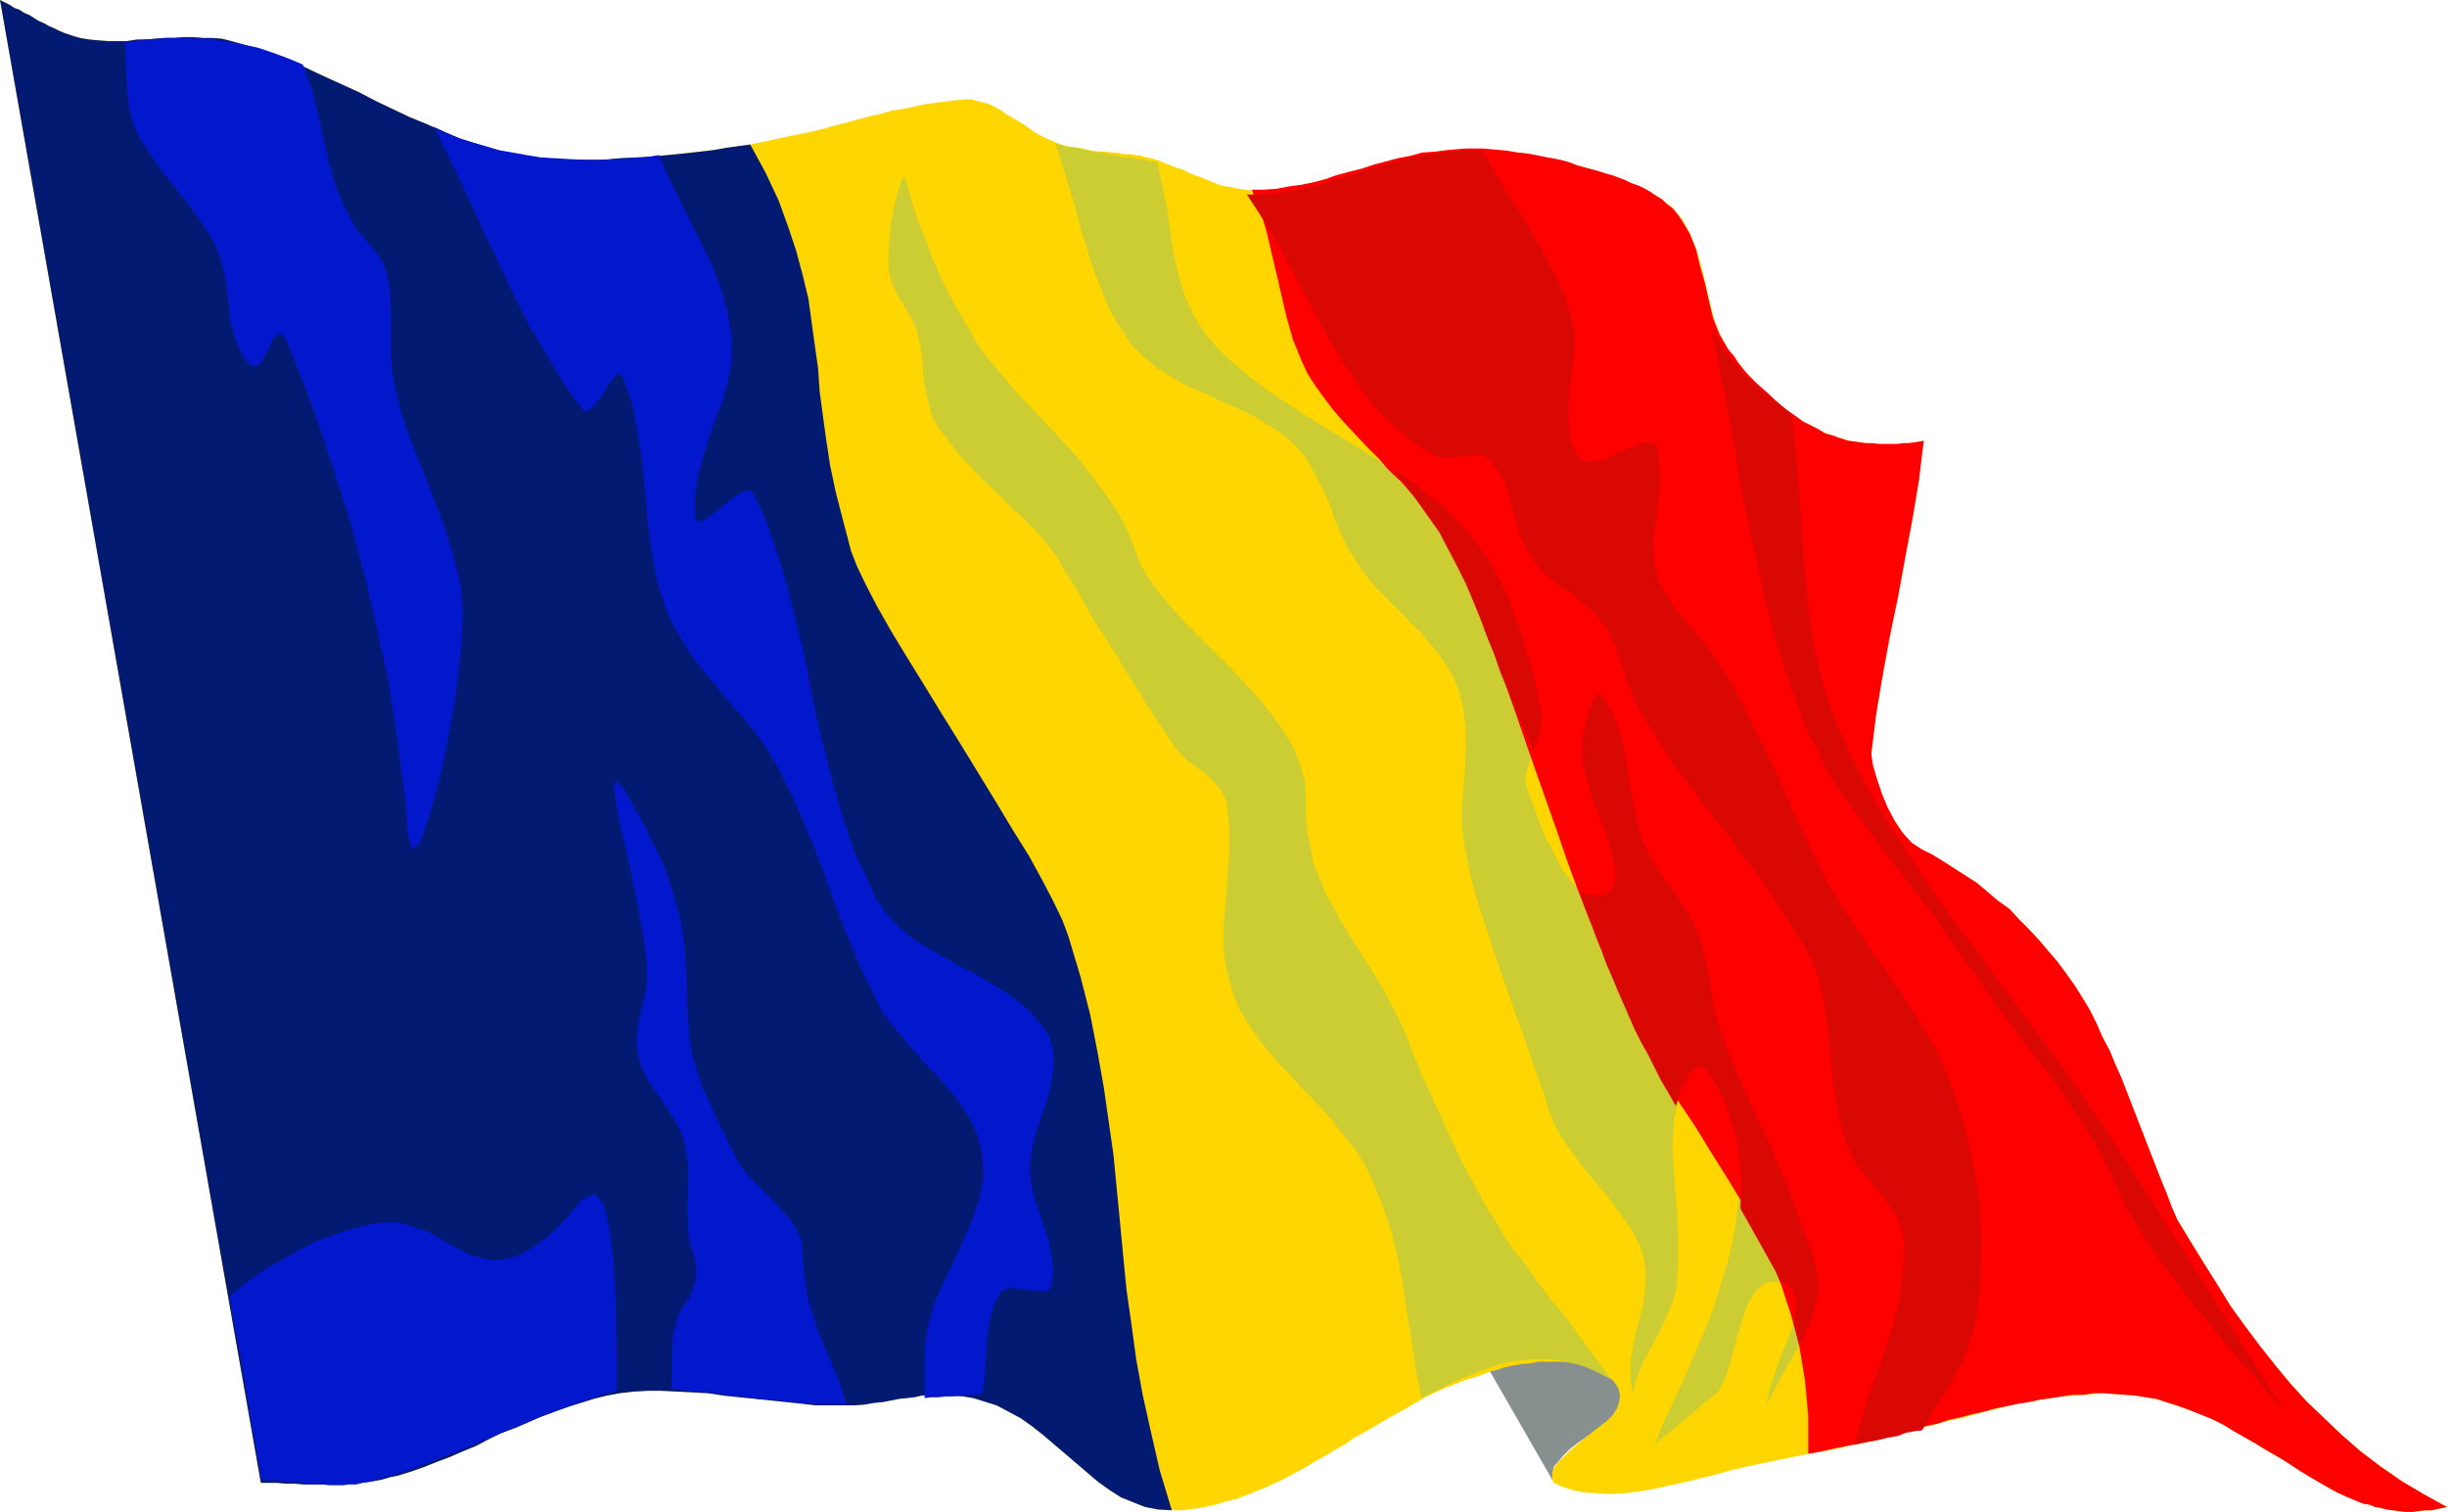
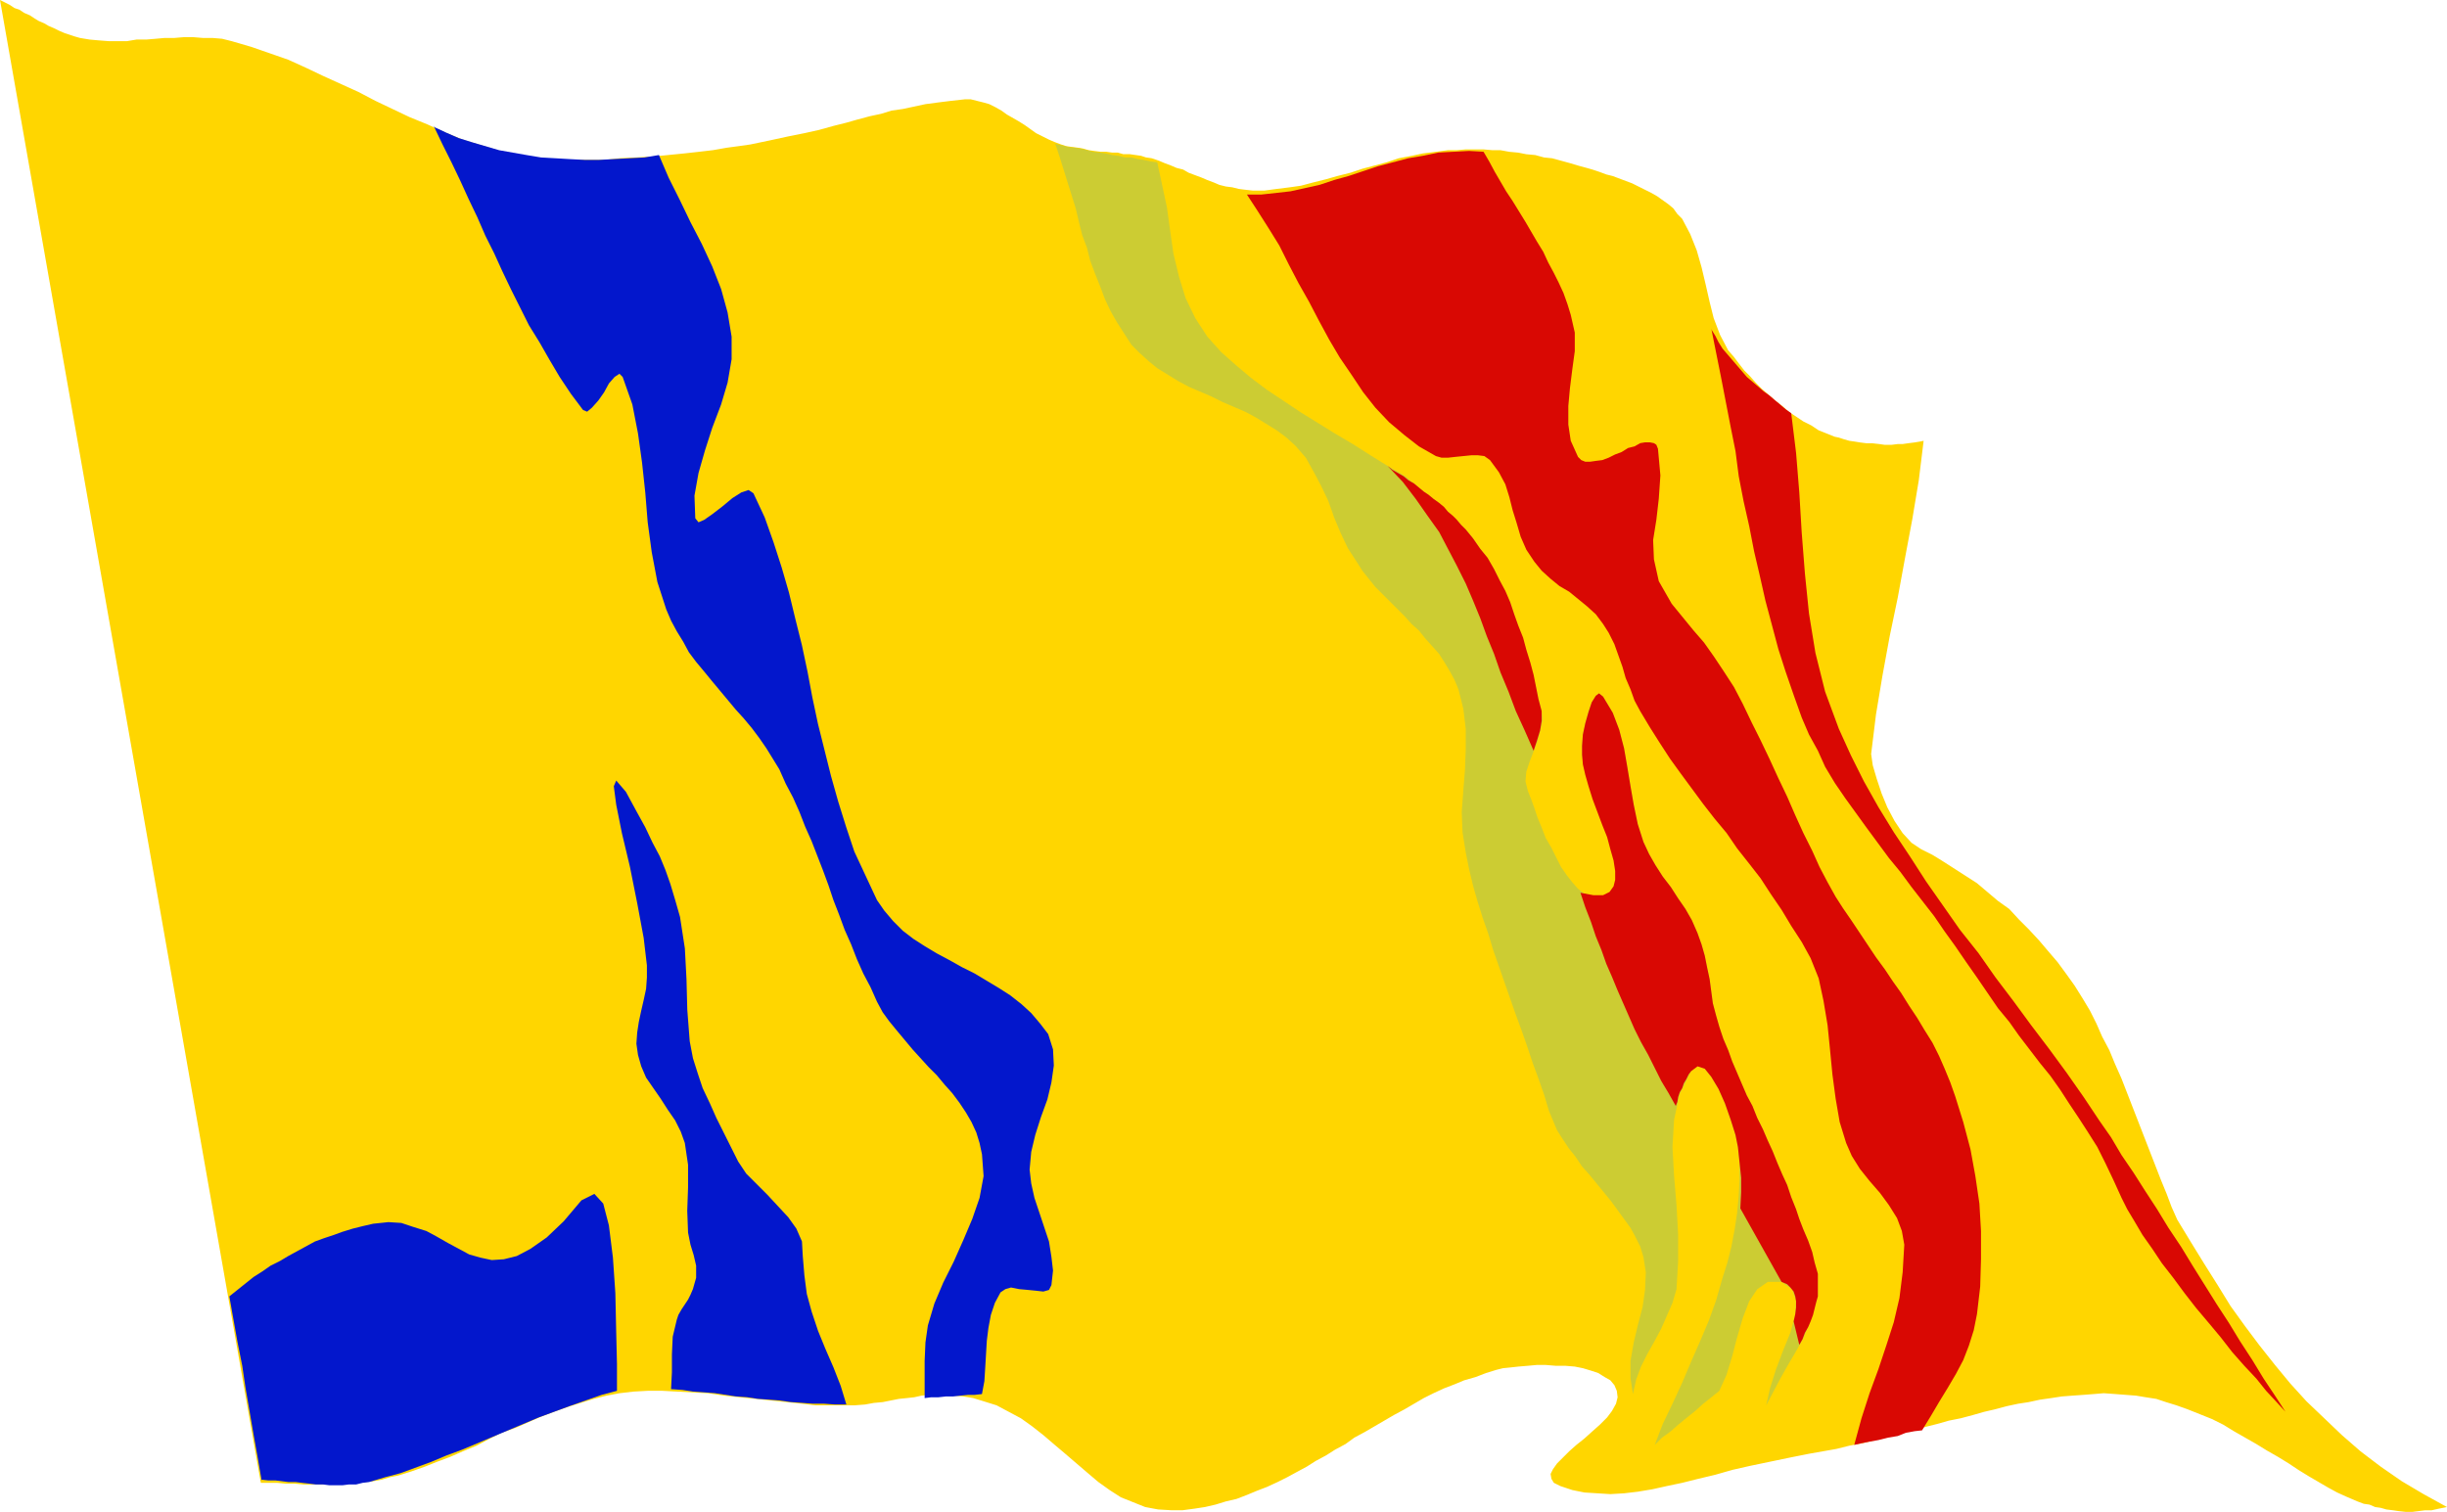
<svg xmlns="http://www.w3.org/2000/svg" xmlns:ns1="http://sodipodi.sourceforge.net/DTD/sodipodi-0.dtd" xmlns:ns2="http://www.inkscape.org/namespaces/inkscape" version="1.0" width="129.553mm" height="80.058mm" id="svg14" ns1:docname="Romania 1.wmf">
  <ns1:namedview id="namedview14" pagecolor="#ffffff" bordercolor="#000000" borderopacity="0.25" ns2:showpageshadow="2" ns2:pageopacity="0.0" ns2:pagecheckerboard="0" ns2:deskcolor="#d1d1d1" ns2:document-units="mm" />
  <defs id="defs1">
    <pattern id="WMFhbasepattern" patternUnits="userSpaceOnUse" width="6" height="6" x="0" y="0" />
  </defs>
  <path style="fill:#ffd600;fill-opacity:1;fill-rule:evenodd;stroke:none" d="m 435.673,244.1 2.747,4.523 2.586,4.2 2.747,4.362 2.586,4.2 2.909,4.039 2.909,3.877 3.07,3.877 3.07,3.716 3.232,3.554 3.555,3.393 3.555,3.393 3.717,3.231 4.04,3.069 4.202,2.908 4.363,2.585 4.686,2.585 -1.616,0.323 -1.454,0.323 h -1.293 l -1.293,0.162 -1.293,0.162 h -1.293 l -1.454,-0.162 -1.131,-0.162 -1.293,-0.162 -1.131,-0.323 -1.131,-0.162 -1.131,-0.485 -1.131,-0.162 -1.293,-0.485 -1.131,-0.485 -1.131,-0.485 -1.778,-0.808 -1.778,-0.969 -1.939,-1.131 -1.939,-1.131 -2.101,-1.292 -1.939,-1.292 -2.101,-1.292 -2.262,-1.292 -2.101,-1.292 -2.262,-1.292 -2.262,-1.292 -2.101,-1.292 -2.262,-1.131 -2.424,-0.969 -2.424,-0.969 -2.262,-0.808 -2.101,-0.646 -1.939,-0.646 -2.101,-0.323 -1.939,-0.323 -2.101,-0.162 -2.101,-0.162 -2.262,-0.162 -1.939,0.162 -2.101,0.162 -2.262,0.162 -2.101,0.162 -2.101,0.323 -2.262,0.323 -2.262,0.485 -2.101,0.323 -2.262,0.485 -2.424,0.646 -2.101,0.485 -2.262,0.646 -2.424,0.646 -2.424,0.485 -2.262,0.646 -2.586,0.646 -2.424,0.646 -2.424,0.646 -2.424,0.646 -2.586,0.646 -2.586,0.646 -2.586,0.485 -2.586,0.646 -2.747,0.485 -2.747,0.485 -4.04,0.808 -3.878,0.808 -3.878,0.808 -3.555,0.808 -3.394,0.969 -3.394,0.808 -3.232,0.808 -3.07,0.646 -2.909,0.646 -2.909,0.485 -2.747,0.323 -2.747,0.162 -2.586,-0.162 -2.586,-0.162 -2.424,-0.485 -2.424,-0.808 -1.293,-0.646 -0.485,-0.808 -0.162,-0.969 0.485,-0.969 0.808,-1.131 1.131,-1.131 1.293,-1.292 1.454,-1.292 1.616,-1.292 1.616,-1.454 1.454,-1.292 1.454,-1.454 0.97,-1.292 0.808,-1.454 0.323,-1.292 -0.162,-1.292 -0.485,-1.131 -0.808,-0.969 -1.131,-0.646 -1.293,-0.808 -1.454,-0.485 -1.616,-0.485 -1.616,-0.323 -1.939,-0.162 h -1.939 l -1.939,-0.162 h -1.778 l -1.778,0.162 -1.939,0.162 -1.454,0.162 -1.616,0.162 -1.293,0.323 -2.101,0.646 -2.101,0.808 -2.262,0.646 -1.939,0.808 -2.101,0.808 -2.101,0.969 -1.939,0.969 -1.939,1.131 -1.939,1.131 -2.101,1.131 -1.939,1.131 -1.939,1.131 -1.939,1.131 -2.101,1.131 -1.778,1.292 -2.101,1.131 -1.778,1.131 -2.101,1.131 -1.778,1.131 -2.101,1.131 -1.778,0.969 -1.939,0.969 -2.101,0.969 -2.101,0.808 -1.939,0.808 -2.101,0.808 -2.101,0.485 -2.101,0.646 -2.101,0.485 -2.101,0.323 -2.424,0.323 h -2.101 l -2.747,-0.162 -2.586,-0.485 -2.424,-0.969 -2.424,-0.969 -2.262,-1.454 -2.262,-1.615 -2.101,-1.777 -2.262,-1.939 -2.262,-1.939 -2.101,-1.777 -2.262,-1.939 -2.262,-1.777 -2.262,-1.615 -2.424,-1.292 -2.424,-1.292 -2.586,-0.808 -2.101,-0.646 -1.939,-0.323 -1.939,-0.162 -1.778,-0.162 h -1.616 -1.454 l -1.616,0.162 -1.454,0.323 -1.454,0.162 -1.616,0.162 -1.616,0.323 -1.616,0.323 -1.778,0.162 -1.778,0.323 -2.101,0.162 h -2.262 -2.586 -2.909 l -2.747,-0.323 -3.07,-0.323 -3.07,-0.323 -3.07,-0.323 -3.232,-0.323 -3.07,-0.323 -3.232,-0.485 -3.07,-0.162 -3.07,-0.162 -3.07,-0.162 h -2.909 l -2.909,0.162 -2.747,0.323 -2.586,0.485 -2.586,0.646 -2.586,0.808 -2.586,0.808 -2.747,0.969 -2.586,0.969 -2.586,1.131 -2.586,1.131 -2.747,0.969 -2.586,1.292 -2.424,1.292 -2.747,1.131 -2.586,1.131 -2.586,0.969 -2.424,0.969 -2.747,0.969 -2.586,0.808 -1.616,0.323 -1.616,0.485 -1.778,0.323 -1.616,0.162 -1.778,0.162 -1.616,0.162 -1.778,0.162 h -1.778 -1.778 -1.778 -1.778 l -1.778,-0.162 h -1.778 l -1.778,-0.162 H 53.813 52.197 L 0,0 0.97,0.485 1.939,0.969 2.909,1.615 3.878,1.939 4.848,2.585 5.979,3.069 6.949,3.716 7.757,4.2 8.888,4.685 l 0.808,0.485 1.131,0.485 0.97,0.485 1.131,0.485 0.97,0.323 0.97,0.323 1.131,0.323 1.939,0.323 1.778,0.162 2.101,0.162 h 1.778 1.778 l 1.939,-0.323 h 1.939 l 1.939,-0.162 1.778,-0.162 h 1.939 l 1.939,-0.162 h 1.778 l 1.939,0.162 h 1.939 l 1.939,0.162 1.939,0.485 3.878,1.131 3.717,1.292 3.717,1.292 3.555,1.615 3.394,1.615 3.555,1.615 3.555,1.615 3.394,1.777 3.394,1.615 3.394,1.615 3.555,1.454 3.555,1.615 3.555,1.454 3.717,1.131 3.717,1.131 4.04,0.808 2.262,0.485 2.586,0.162 2.909,0.323 h 2.909 3.07 3.232 l 3.07,-0.323 3.394,-0.162 3.07,-0.162 3.232,-0.323 3.232,-0.323 2.909,-0.323 2.747,-0.323 2.747,-0.485 2.424,-0.323 2.262,-0.323 3.878,-0.808 3.717,-0.808 3.232,-0.646 2.909,-0.646 2.909,-0.808 2.586,-0.646 2.262,-0.646 2.424,-0.646 2.262,-0.485 2.101,-0.646 2.262,-0.323 2.262,-0.485 2.262,-0.485 2.424,-0.323 2.586,-0.323 2.909,-0.323 h 1.131 l 1.293,0.323 1.293,0.323 1.131,0.323 1.293,0.646 1.131,0.646 1.131,0.808 1.131,0.646 1.131,0.646 1.293,0.808 1.131,0.808 1.131,0.808 1.293,0.646 1.293,0.646 1.131,0.485 1.293,0.485 0.97,0.323 1.131,0.162 1.293,0.162 0.97,0.162 1.131,0.323 1.131,0.162 1.293,0.162 h 1.131 l 1.131,0.162 h 1.131 l 1.131,0.323 h 1.293 l 1.131,0.162 1.131,0.162 0.97,0.323 1.131,0.162 1.454,0.485 1.131,0.485 1.293,0.485 1.131,0.485 1.293,0.323 1.131,0.646 1.293,0.485 1.293,0.485 1.131,0.485 1.293,0.485 1.131,0.485 1.293,0.323 1.293,0.162 1.293,0.323 1.293,0.162 1.454,0.162 h 2.424 l 2.424,-0.323 2.586,-0.323 2.262,-0.323 2.424,-0.646 2.586,-0.646 2.262,-0.646 2.586,-0.646 2.424,-0.808 2.424,-0.646 2.424,-0.646 2.424,-0.808 2.586,-0.485 2.262,-0.485 2.586,-0.323 2.424,-0.323 h 1.778 l 1.778,-0.162 h 1.778 1.778 l 1.778,0.162 h 1.616 l 1.778,0.323 1.778,0.162 1.616,0.323 1.778,0.162 1.778,0.485 1.616,0.162 1.778,0.485 1.778,0.485 1.616,0.485 1.778,0.485 1.131,0.323 1.454,0.485 1.293,0.485 1.293,0.323 1.293,0.485 1.293,0.485 1.293,0.485 1.293,0.646 1.293,0.646 1.293,0.646 1.131,0.646 1.131,0.808 1.131,0.808 0.97,0.808 0.808,1.131 0.97,0.969 1.616,3.069 1.293,3.231 0.97,3.393 0.808,3.393 0.808,3.554 0.808,3.231 1.293,3.393 1.616,3.069 1.131,1.292 0.97,1.292 1.131,1.454 1.131,1.131 1.131,1.292 1.293,1.292 1.293,1.131 1.293,1.131 1.454,1.131 1.293,1.131 1.454,0.969 1.454,0.969 1.616,0.808 1.454,0.969 1.616,0.646 1.616,0.646 0.808,0.162 0.97,0.323 1.131,0.323 1.131,0.162 0.97,0.162 1.293,0.162 h 1.131 l 1.454,0.162 1.131,0.162 h 1.293 l 1.293,-0.162 h 0.97 l 1.131,-0.162 1.293,-0.162 0.97,-0.162 0.808,-0.162 -0.97,7.916 -1.293,7.754 -1.454,7.754 -1.454,7.916 -1.616,7.754 -1.454,7.916 -1.293,7.754 -0.97,7.916 0.323,2.262 0.808,2.746 0.97,2.908 1.131,2.746 1.454,2.746 1.616,2.423 1.778,1.939 1.939,1.292 2.262,1.131 2.101,1.292 2.262,1.454 2.262,1.454 2.262,1.454 2.101,1.777 2.101,1.777 2.262,1.615 1.939,2.1 1.939,1.939 2.101,2.262 1.778,2.1 1.939,2.262 1.778,2.423 1.616,2.262 1.616,2.585 1.454,2.423 1.293,2.585 1.131,2.585 1.454,2.746 1.131,2.746 1.293,2.908 1.131,2.908 1.131,2.908 1.131,2.908 1.131,2.908 1.131,2.908 1.131,2.908 1.131,2.908 1.131,2.746 0.97,2.585 z" id="path1" />
  <path style="fill:#cccc33;fill-opacity:1;fill-rule:evenodd;stroke:none" d="m 211.049,28.756 1.454,0.323 1.131,0.323 1.454,0.162 1.131,0.162 1.293,0.323 1.131,0.323 1.454,0.162 1.131,0.162 1.293,0.323 1.293,0.162 1.293,0.323 h 1.293 l 1.293,0.323 1.131,0.162 1.454,0.323 1.293,0.162 0.97,4.523 0.97,4.523 0.646,4.685 0.646,4.523 1.131,4.685 1.293,4.2 1.939,4.039 2.424,3.716 2.747,3.069 2.909,2.585 3.07,2.585 3.232,2.423 3.394,2.262 3.394,2.262 3.394,2.1 3.394,2.1 3.555,2.1 3.555,2.262 3.394,2.1 3.555,2.1 3.07,2.585 3.232,2.423 2.909,2.746 2.909,2.908 1.454,1.777 1.454,2.1 1.454,1.939 1.293,2.1 1.131,2.262 0.97,2.1 1.131,2.262 0.808,2.423 0.808,2.423 0.808,2.262 0.808,2.423 0.646,2.585 0.646,2.423 0.646,2.423 0.485,2.423 0.646,2.423 0.162,1.939 -0.485,2.1 -0.485,1.939 -0.808,2.1 -0.808,2.1 -0.646,1.939 -0.162,1.939 0.485,1.939 0.646,1.615 0.646,1.777 0.646,1.939 0.808,1.939 0.808,2.1 1.131,1.939 0.97,1.939 0.97,1.939 1.131,1.615 1.131,1.454 1.131,1.292 1.293,0.969 1.293,0.646 1.293,0.162 1.293,-0.162 1.454,-0.646 1.939,-2.423 0.485,-2.908 -0.808,-3.393 -1.454,-3.716 -1.939,-3.877 -1.939,-3.877 -1.454,-3.877 -0.646,-3.716 v -1.777 l 0.162,-2.262 0.485,-2.262 0.646,-2.423 0.646,-1.777 0.808,-1.292 0.646,-0.485 0.808,0.646 1.939,3.231 1.293,3.393 0.97,3.716 0.646,3.716 0.646,3.877 0.646,3.716 0.808,3.877 1.131,3.554 1.131,2.423 1.293,2.262 1.454,2.262 1.616,2.1 1.454,2.262 1.454,2.1 1.293,2.262 1.131,2.585 0.808,2.262 0.646,2.262 0.485,2.423 0.485,2.262 0.323,2.423 0.323,2.423 0.646,2.423 0.646,2.262 0.808,2.423 0.97,2.262 0.808,2.262 0.97,2.262 0.97,2.262 0.97,2.262 1.131,2.1 0.97,2.423 1.131,2.262 0.97,2.262 0.97,2.1 0.97,2.423 0.97,2.262 0.97,2.1 0.808,2.423 0.97,2.423 0.646,1.939 0.808,2.1 0.97,2.262 0.808,2.262 0.485,2.1 0.646,2.262 v 2.1 2.423 l -0.808,2.746 -0.97,2.908 -1.131,2.746 -1.454,2.585 -1.616,2.746 -1.454,2.585 -1.454,2.746 -1.454,2.746 0.808,-3.554 1.131,-3.554 1.454,-3.877 1.454,-3.554 0.97,-3.554 0.162,-2.908 -0.808,-2.262 -2.101,-1.454 h -2.747 l -2.101,1.454 -1.616,2.423 -1.293,3.393 -1.131,3.877 -0.97,3.716 -1.131,3.716 -1.454,3.231 -1.616,1.292 -1.616,1.292 -1.616,1.454 -1.616,1.292 -1.778,1.454 -1.454,1.292 -1.778,1.292 -1.454,1.454 1.616,-4.2 1.939,-4.039 1.939,-4.2 1.778,-4.2 1.778,-4.039 1.778,-4.2 1.454,-4.039 1.293,-4.523 0.97,-3.069 0.808,-3.231 0.646,-3.393 0.485,-3.231 0.323,-3.393 0.162,-3.231 v -3.393 l -0.323,-3.231 -0.485,-2.423 -0.97,-3.069 -1.131,-3.231 -1.293,-2.908 -1.454,-2.423 -1.293,-1.615 -1.454,-0.646 -1.293,1.131 -2.262,4.523 -1.131,5.17 -0.323,5.493 0.323,5.816 0.485,5.816 0.323,5.816 v 5.493 l -0.323,5.493 -0.808,2.746 -1.131,2.585 -1.131,2.585 -1.293,2.423 -1.454,2.585 -1.293,2.585 -0.97,2.585 -0.646,2.908 -0.485,-3.231 v -3.393 l 0.646,-3.716 0.808,-3.393 0.97,-3.716 0.485,-3.393 0.162,-3.554 -0.485,-3.069 -0.646,-2.1 -0.97,-1.939 -0.97,-1.777 -1.293,-1.777 -1.293,-1.777 -1.293,-1.777 -1.454,-1.777 -1.454,-1.777 -1.454,-1.777 -1.454,-1.615 -1.293,-1.939 -1.293,-1.615 -1.293,-1.939 -1.131,-1.777 -0.808,-1.939 -0.808,-1.939 -0.97,-3.231 -1.131,-3.231 -1.131,-3.069 -1.131,-3.393 -1.131,-3.231 -1.131,-3.069 -1.131,-3.231 -1.131,-3.231 -1.131,-3.231 -1.131,-3.231 -0.97,-3.231 -1.131,-3.231 -0.97,-3.069 -0.97,-3.393 -0.808,-3.393 -0.646,-3.231 -0.646,-4.039 -0.162,-4.039 0.323,-4.362 0.323,-4.039 0.162,-4.2 v -4.039 l -0.485,-4.039 -0.97,-3.877 -0.808,-1.939 -0.97,-1.777 -0.97,-1.615 -1.131,-1.777 -1.293,-1.454 -1.454,-1.615 -1.293,-1.615 -1.454,-1.292 -1.454,-1.615 -1.454,-1.454 -1.454,-1.454 -1.616,-1.615 -1.293,-1.292 -1.293,-1.615 -1.293,-1.615 -1.131,-1.777 -1.778,-2.746 -1.454,-3.069 -1.293,-3.069 -1.131,-3.231 -1.454,-3.069 -1.454,-2.746 -1.616,-2.908 -2.101,-2.423 -1.778,-1.615 -1.939,-1.454 -2.101,-1.292 -2.101,-1.292 -2.101,-1.131 -2.262,-0.969 -2.262,-0.969 -2.262,-1.131 -2.262,-0.969 -2.262,-0.969 -2.101,-1.131 -2.101,-1.292 -2.101,-1.292 -1.778,-1.454 -1.778,-1.615 -1.616,-1.615 -1.454,-2.262 -1.454,-2.262 -1.293,-2.262 -1.131,-2.423 -0.97,-2.585 -0.97,-2.423 -0.97,-2.585 -0.646,-2.585 -0.97,-2.585 -0.646,-2.585 -0.646,-2.746 -0.808,-2.585 -0.808,-2.585 -0.808,-2.585 -0.808,-2.585 -0.808,-2.423 v 0 z" id="path2" />
-   <path style="fill:#ff0000;fill-opacity:1;fill-rule:evenodd;stroke:none" d="m 435.673,244.1 2.747,4.523 2.586,4.2 2.747,4.362 2.586,4.2 2.909,4.039 2.909,3.877 3.07,3.877 3.07,3.716 3.232,3.554 3.555,3.393 3.555,3.393 3.717,3.231 4.04,3.069 4.202,2.908 4.363,2.585 4.686,2.585 -1.616,0.323 -1.454,0.323 h -1.293 l -1.293,0.162 -1.293,0.162 h -1.293 l -1.454,-0.162 -1.131,-0.162 -1.293,-0.162 -1.131,-0.323 -1.131,-0.162 -1.131,-0.485 -1.131,-0.162 -1.293,-0.485 -1.131,-0.485 -1.131,-0.485 -1.778,-0.808 -1.778,-0.969 -1.939,-1.131 -1.939,-1.131 -2.101,-1.292 -1.939,-1.292 -2.101,-1.292 -2.262,-1.292 -2.101,-1.292 -2.262,-1.292 -2.262,-1.292 -2.101,-1.292 -2.262,-1.131 -2.424,-0.969 -2.424,-0.969 -2.262,-0.808 -2.101,-0.646 -1.939,-0.646 -2.101,-0.323 -1.939,-0.323 -2.101,-0.162 -2.262,-0.162 -2.101,-0.162 h -2.101 l -1.939,0.323 h -2.262 l -2.101,0.323 -2.101,0.323 -2.262,0.323 -2.262,0.485 -2.101,0.323 -2.262,0.485 -2.424,0.485 -2.262,0.646 -2.262,0.485 -2.424,0.646 -2.262,0.485 -2.424,0.808 -2.424,0.485 -2.424,0.808 -2.586,0.485 -2.424,0.646 -2.586,0.646 -2.586,0.646 -2.586,0.646 -2.586,0.485 -2.747,0.646 -2.747,0.485 v -7.593 l -0.646,-7.108 -1.131,-6.785 -1.616,-6.139 -1.939,-5.977 -2.262,-5.654 -2.747,-5.493 -2.747,-5.331 -3.07,-5.008 -3.232,-5.17 -3.07,-5.008 -3.232,-4.846 -3.232,-5.17 -2.909,-5.17 -2.909,-5.331 -2.586,-5.493 -2.424,-5.493 -2.262,-5.654 -2.262,-5.654 -2.101,-5.493 -1.939,-5.331 -1.939,-5.654 -1.939,-5.493 -1.939,-5.493 -1.939,-5.493 -1.939,-5.654 -1.939,-5.493 -1.939,-5.493 -2.101,-5.654 -2.262,-5.493 -2.262,-5.654 -2.424,-5.654 -1.131,-2.262 -1.454,-2.262 -1.616,-2.423 -2.101,-2.423 -1.939,-2.423 -2.262,-2.585 -2.424,-2.262 -2.262,-2.585 -2.424,-2.423 -2.262,-2.423 -2.262,-2.423 -2.101,-2.423 -1.939,-2.585 -1.616,-2.262 -1.454,-2.262 -1.131,-2.423 -1.778,-4.362 -1.293,-4.523 -0.97,-4.2 -0.97,-4.2 -0.97,-4.039 -0.97,-4.2 -1.293,-4.523 -1.778,-4.362 h 2.424 l 2.424,-0.162 2.586,-0.485 2.424,-0.323 2.424,-0.485 2.424,-0.646 2.262,-0.808 2.424,-0.646 2.586,-0.646 2.424,-0.808 2.424,-0.646 2.424,-0.646 2.586,-0.485 2.262,-0.646 2.424,-0.162 2.586,-0.323 1.778,-0.162 1.939,-0.162 h 1.778 1.616 l 1.778,0.162 1.778,0.162 1.616,0.162 1.778,0.323 1.778,0.162 1.778,0.323 1.616,0.323 1.616,0.323 1.778,0.323 1.778,0.485 1.616,0.646 1.778,0.485 1.293,0.323 1.131,0.323 1.454,0.485 1.293,0.323 1.293,0.485 1.293,0.485 1.293,0.646 1.454,0.485 1.293,0.646 1.131,0.646 1.131,0.808 1.131,0.646 0.97,0.969 1.131,0.808 0.808,0.969 0.808,1.131 1.778,2.908 1.293,3.231 0.808,3.393 0.97,3.393 0.808,3.554 0.808,3.393 1.293,3.231 1.778,3.069 1.131,1.292 0.808,1.292 1.131,1.454 1.131,1.292 1.293,1.292 1.293,1.131 1.293,1.131 1.293,1.292 1.293,1.131 1.293,0.969 1.616,1.131 1.293,0.969 1.616,0.808 1.616,0.808 1.293,0.808 1.778,0.485 0.808,0.323 0.97,0.323 0.97,0.323 1.293,0.162 1.131,0.162 1.131,0.162 h 1.293 l 1.293,0.162 h 1.293 1.293 1.293 l 0.97,-0.162 h 1.131 l 1.293,-0.162 0.97,-0.162 0.808,-0.162 -0.97,7.916 -1.293,7.754 -1.454,7.754 -1.454,7.916 -1.616,7.754 -1.454,7.916 -1.293,7.754 -0.97,7.916 0.323,2.262 0.808,2.746 0.97,2.908 1.131,2.746 1.454,2.746 1.616,2.423 1.778,1.939 1.939,1.292 2.262,1.131 2.101,1.292 2.262,1.454 2.262,1.454 2.262,1.454 2.101,1.777 2.101,1.777 2.262,1.615 1.939,2.1 1.939,1.939 2.101,2.262 1.778,2.1 1.939,2.262 1.778,2.423 1.616,2.262 1.616,2.585 1.454,2.423 1.293,2.585 1.131,2.585 1.454,2.746 1.131,2.746 1.293,2.908 1.131,2.908 1.131,2.908 1.131,2.908 1.131,2.908 1.131,2.908 1.131,2.908 1.131,2.908 1.131,2.746 0.97,2.585 z" id="path3" />
-   <path style="fill:#031a73;fill-opacity:1;fill-rule:evenodd;stroke:none" d="m 234.481,302.257 -2.747,-0.162 -2.586,-0.485 -2.424,-0.969 -2.424,-0.969 -2.262,-1.454 -2.262,-1.615 -2.101,-1.777 -2.262,-1.939 -2.262,-1.939 -2.101,-1.777 -2.262,-1.939 -2.262,-1.777 -2.262,-1.615 -2.424,-1.292 -2.424,-1.292 -2.586,-0.808 -2.101,-0.646 -1.939,-0.323 -1.939,-0.162 -1.778,-0.162 h -1.616 -1.454 l -1.616,0.162 -1.454,0.323 -1.454,0.162 -1.616,0.162 -1.616,0.323 -1.616,0.323 -1.778,0.162 -1.778,0.323 -2.101,0.162 h -2.262 -2.586 -2.909 l -2.747,-0.323 -3.07,-0.323 -3.07,-0.323 -3.07,-0.323 -3.232,-0.323 -3.07,-0.323 -3.232,-0.485 -3.07,-0.162 -3.07,-0.162 -3.07,-0.162 h -2.909 l -2.909,0.162 -2.747,0.323 -2.586,0.485 -2.586,0.646 -2.586,0.808 -2.586,0.808 -2.747,0.969 -2.586,0.969 -2.586,1.131 -2.586,1.131 -2.747,0.969 -2.586,1.292 -2.424,1.292 -2.747,1.131 -2.586,1.131 -2.586,0.969 -2.424,0.969 -2.747,0.969 -2.586,0.808 -1.616,0.323 -1.616,0.485 -1.778,0.323 -1.616,0.162 -1.778,0.162 -1.616,0.162 -1.778,0.162 h -1.778 -1.778 -1.778 -1.778 l -1.778,-0.162 h -1.778 l -1.778,-0.162 H 53.813 52.197 L 0,0 0.97,0.485 1.939,0.969 2.909,1.615 3.878,1.939 4.848,2.585 5.979,3.069 6.949,3.716 7.757,4.2 8.888,4.685 l 0.808,0.485 1.131,0.485 0.97,0.485 1.131,0.485 0.97,0.323 0.97,0.323 1.131,0.323 1.939,0.323 1.778,0.162 2.101,0.162 h 1.778 1.778 l 1.939,-0.323 h 1.939 l 1.939,-0.162 1.778,-0.162 h 1.939 l 1.939,-0.162 h 1.778 l 1.939,0.162 h 1.939 l 1.939,0.162 1.939,0.485 3.878,1.131 3.717,1.292 3.717,1.292 3.555,1.615 3.394,1.615 3.555,1.615 3.555,1.615 3.394,1.777 3.394,1.615 3.394,1.615 3.555,1.454 3.555,1.615 3.555,1.454 3.717,1.131 3.717,1.131 4.04,0.808 2.262,0.485 2.586,0.162 2.909,0.323 h 2.909 3.07 3.232 l 3.07,-0.323 3.394,-0.162 3.07,-0.162 3.232,-0.323 3.232,-0.323 2.909,-0.323 2.747,-0.323 2.747,-0.485 2.424,-0.323 2.262,-0.323 3.07,5.654 2.586,5.493 1.939,5.331 1.616,4.846 1.293,4.846 1.131,4.685 0.646,4.685 0.646,4.685 0.646,4.523 0.323,4.685 0.646,4.846 0.646,4.685 0.808,5.331 1.131,5.331 1.454,5.654 1.616,6.139 1.131,2.908 1.778,3.716 2.262,4.362 2.747,4.846 3.232,5.331 3.394,5.493 3.555,5.816 3.717,5.977 3.555,5.816 3.555,5.816 3.394,5.654 3.232,5.17 2.747,5.008 2.262,4.362 1.778,3.716 1.131,3.069 2.424,8.077 1.939,7.593 1.454,7.431 1.293,7.27 0.97,6.785 0.97,6.785 0.646,6.785 0.646,6.623 0.646,6.785 0.646,6.623 0.97,6.785 0.97,7.108 1.293,7.108 1.616,7.27 1.778,7.754 z" id="path4" />
-   <path style="fill:#878f8f;fill-opacity:1;fill-rule:evenodd;stroke:none" d="m 310.595,296.119 -12.443,-21.648 1.454,-0.323 1.454,-0.485 1.454,-0.323 1.778,-0.323 1.778,-0.162 1.778,-0.323 h 1.778 1.778 1.616 l 1.778,0.323 1.616,0.162 1.616,0.485 1.454,0.485 1.293,0.808 1.131,0.808 0.97,0.808 0.97,1.454 0.323,1.454 -0.162,1.292 -0.485,1.292 -0.808,1.292 -1.131,1.131 -1.454,1.131 -1.454,1.131 -1.454,1.131 -1.616,1.131 -1.454,1.131 -1.293,1.292 -0.97,1.131 -0.97,1.131 -0.323,1.292 v 1.292 z" id="path5" />
-   <path style="fill:#0317cc;fill-opacity:1;fill-rule:evenodd;stroke:none" d="m 25.048,8.562 0.162,4.523 0.162,4.523 0.485,4.362 1.293,4.039 0.808,1.615 0.97,1.615 0.97,1.292 0.97,1.454 0.97,1.454 0.97,1.292 1.131,1.454 1.131,1.292 0.97,1.454 1.131,1.131 0.97,1.454 1.131,1.454 0.97,1.454 0.97,1.454 0.97,1.454 0.808,1.615 1.131,2.908 0.808,3.069 0.485,2.908 0.323,3.069 0.323,3.069 0.808,3.069 0.97,2.746 1.454,2.585 1.293,0.969 1.293,-0.323 0.97,-1.615 0.97,-1.777 0.808,-1.777 0.97,-0.969 h 0.97 l 1.131,2.1 2.262,5.816 2.262,5.816 2.101,5.977 1.939,5.977 1.939,5.977 1.939,5.977 1.616,6.139 1.616,6.139 1.454,6.139 1.293,6.3 1.454,6.139 0.97,6.3 0.97,6.3 0.808,6.3 0.808,6.3 0.485,6.462 0.808,3.069 1.616,-1.454 1.778,-5.008 2.101,-7.431 1.778,-8.724 1.616,-9.208 0.97,-8.724 0.323,-6.785 -0.485,-5.816 -1.454,-5.977 -1.778,-5.654 -2.101,-5.654 -2.262,-5.654 -2.262,-5.654 -1.939,-5.654 -1.454,-5.816 -0.485,-3.231 -0.162,-3.393 v -3.877 -3.877 l -0.162,-3.877 -0.485,-3.393 -1.131,-3.069 -1.778,-2.423 -3.394,-4.039 -2.424,-4.362 -1.778,-4.362 -1.293,-4.685 L 64.64,27.625 63.67,22.94 62.378,17.932 60.6,12.924 58.338,11.955 56.237,11.147 53.974,10.339 51.55,9.531 49.288,9.047 47.026,8.562 44.602,8.239 42.339,7.754 H 40.077 L 37.814,7.593 H 35.552 33.29 l -2.101,0.162 -2.262,0.162 -1.939,0.323 z" id="path6" />
  <path style="fill:#0317cc;fill-opacity:1;fill-rule:evenodd;stroke:none" d="m 134.289,277.864 0.162,-3.231 v -3.554 l 0.162,-3.554 0.808,-3.393 0.323,-0.969 0.646,-1.131 0.646,-0.969 0.646,-0.969 0.485,-0.969 0.485,-1.131 0.323,-1.131 0.323,-1.131 v -2.423 l -0.485,-2.1 -0.646,-2.1 -0.485,-2.423 -0.162,-4.362 0.162,-4.685 v -4.523 l -0.646,-4.362 -0.808,-2.262 -1.131,-2.262 -1.454,-2.1 -1.454,-2.262 -1.454,-2.1 -1.454,-2.1 -0.97,-2.262 -0.646,-2.262 -0.323,-2.262 0.162,-2.262 0.323,-2.1 0.485,-2.262 0.485,-2.1 0.485,-2.262 0.162,-2.262 v -2.423 l -0.646,-5.493 -1.293,-6.947 -1.454,-7.27 -1.616,-6.785 -1.131,-5.654 -0.485,-3.716 0.485,-1.131 1.939,2.262 2.101,3.877 1.778,3.231 1.454,3.069 1.454,2.746 1.131,2.746 0.97,2.746 0.97,3.231 0.97,3.393 0.97,6.3 0.323,6.139 0.162,6.139 0.485,6.3 0.646,3.393 0.97,3.069 0.97,2.908 1.454,3.069 1.293,2.908 1.454,2.908 1.454,2.908 1.454,2.908 1.616,2.423 2.101,2.1 2.101,2.1 2.101,2.262 2.101,2.262 1.616,2.262 1.131,2.585 0.162,2.908 0.323,3.877 0.485,3.716 0.97,3.554 1.293,3.877 1.454,3.554 1.616,3.716 1.454,3.716 1.131,3.716 h -2.262 l -2.262,-0.162 h -2.262 l -2.101,-0.162 -2.262,-0.162 -2.262,-0.323 -2.101,-0.162 -2.262,-0.162 -2.101,-0.323 -2.262,-0.162 -2.101,-0.323 -2.101,-0.323 -2.101,-0.162 -2.262,-0.162 -2.101,-0.323 -2.262,-0.162 v 0 z" id="path7" />
  <path style="fill:#0317cc;fill-opacity:1;fill-rule:evenodd;stroke:none" d="m 52.197,296.119 1.454,0.162 h 1.454 l 1.293,0.162 1.293,0.162 h 1.454 l 1.293,0.162 1.454,0.162 1.293,0.162 h 1.454 l 1.293,0.162 h 1.293 1.293 l 1.293,-0.162 h 1.454 l 1.293,-0.323 1.293,-0.162 3.232,-0.969 3.07,-0.808 3.07,-1.131 3.07,-1.131 3.07,-1.292 3.07,-1.131 3.07,-1.292 3.07,-1.292 3.07,-1.292 3.07,-1.292 3.07,-1.292 3.07,-1.131 3.07,-1.131 3.232,-1.131 3.232,-1.131 3.07,-0.808 v -5.331 l -0.162,-6.785 -0.162,-7.431 -0.485,-7.108 -0.808,-6.462 -1.131,-4.362 -1.778,-1.939 -2.586,1.292 -3.555,4.2 -3.394,3.231 -3.232,2.262 -2.747,1.454 -2.586,0.646 -2.424,0.162 -2.262,-0.485 -2.262,-0.646 -2.101,-1.131 -2.101,-1.131 -2.262,-1.292 -2.101,-1.131 -2.586,-0.808 -2.424,-0.808 -2.586,-0.162 -3.07,0.323 -2.101,0.485 -1.939,0.485 -2.101,0.646 -1.778,0.646 -1.939,0.646 -1.778,0.646 -1.778,0.969 -1.778,0.969 -1.778,0.969 -1.616,0.969 -1.939,0.969 -1.616,1.131 -1.778,1.131 -1.616,1.292 -1.616,1.292 -1.616,1.292 0.808,4.523 0.808,4.523 0.97,4.846 0.646,4.362 0.808,4.685 0.808,4.685 0.808,4.523 0.808,4.685 v 0 z" id="path8" />
  <path style="fill:#0317cc;fill-opacity:1;fill-rule:evenodd;stroke:none" d="m 86.779,25.202 1.778,3.716 1.778,3.554 1.778,3.716 1.616,3.554 1.778,3.716 1.616,3.716 1.778,3.554 1.616,3.554 1.778,3.716 1.778,3.554 1.778,3.554 2.101,3.393 1.939,3.393 2.101,3.554 2.262,3.393 2.424,3.231 0.808,0.323 0.97,-0.808 1.293,-1.454 1.131,-1.615 0.97,-1.777 1.131,-1.292 0.97,-0.646 0.646,0.646 1.939,5.493 1.131,5.816 0.808,5.816 0.646,5.977 0.485,5.977 0.808,5.977 1.131,5.977 1.778,5.493 0.97,2.262 1.131,2.1 1.293,2.1 1.131,2.1 1.454,1.939 1.616,1.939 1.454,1.777 1.616,1.939 1.616,1.939 1.616,1.939 1.616,1.777 1.616,1.939 1.454,1.939 1.454,2.1 1.293,2.1 1.293,2.1 1.293,2.908 1.454,2.746 1.293,2.908 1.131,2.908 1.293,2.908 1.131,2.908 1.131,2.908 1.131,3.069 0.97,2.908 1.131,2.908 1.131,3.069 1.293,2.908 1.131,2.908 1.293,2.908 1.454,2.746 1.293,2.908 1.131,2.1 1.293,1.777 1.454,1.777 1.616,1.939 1.616,1.939 1.616,1.777 1.616,1.777 1.616,1.615 1.616,1.939 1.454,1.615 1.454,1.939 1.293,1.939 1.131,1.939 0.97,2.1 0.646,2.1 0.485,2.262 0.323,4.362 -0.808,4.362 -1.454,4.2 -1.778,4.2 -1.939,4.362 -2.101,4.2 -1.778,4.2 -1.293,4.362 -0.485,3.393 -0.162,3.716 v 3.716 3.716 l 1.293,-0.162 h 1.454 l 1.454,-0.162 h 1.454 l 1.454,-0.162 1.616,-0.162 h 1.293 l 1.454,-0.162 0.485,-2.585 0.162,-2.585 0.162,-2.746 0.162,-2.746 0.323,-2.585 0.485,-2.585 0.808,-2.423 1.131,-2.1 0.97,-0.646 1.131,-0.323 1.616,0.323 1.778,0.162 1.616,0.162 1.454,0.162 1.131,-0.323 0.485,-0.969 0.323,-2.908 -0.323,-2.746 -0.485,-3.069 -0.97,-2.908 -0.97,-2.908 -0.97,-2.908 -0.646,-2.908 -0.323,-2.746 0.323,-3.554 0.808,-3.393 1.131,-3.554 1.293,-3.554 0.808,-3.393 0.485,-3.393 -0.162,-3.231 -0.97,-3.069 -1.616,-2.1 -1.778,-2.1 -1.939,-1.777 -2.262,-1.777 -2.262,-1.454 -2.424,-1.454 -2.424,-1.454 -2.586,-1.292 -2.586,-1.454 -2.424,-1.292 -2.424,-1.454 -2.262,-1.454 -2.101,-1.615 -1.939,-1.939 -1.778,-2.1 -1.454,-2.1 -2.262,-4.846 -2.262,-4.846 -1.616,-4.846 -1.616,-5.17 -1.454,-5.17 -1.293,-5.17 -1.293,-5.17 -1.131,-5.331 -0.97,-5.17 -1.131,-5.331 -1.293,-5.17 -1.293,-5.331 -1.454,-5.008 -1.616,-5.008 -1.778,-5.008 -2.262,-4.846 -0.97,-0.646 -1.454,0.485 -1.778,1.131 -1.939,1.615 -2.101,1.615 -1.616,1.131 -1.131,0.485 -0.646,-0.808 -0.162,-4.523 0.808,-4.523 1.293,-4.523 1.454,-4.523 1.778,-4.685 1.293,-4.362 0.808,-4.685 v -4.523 l -0.808,-4.846 -1.293,-4.685 -1.778,-4.523 -2.101,-4.523 -2.262,-4.362 -2.101,-4.362 -2.262,-4.523 -1.939,-4.523 -2.909,0.485 -3.07,0.162 -3.07,0.162 -2.909,0.162 h -2.909 l -3.07,-0.162 -2.747,-0.162 -2.909,-0.162 -2.909,-0.485 -2.747,-0.485 -2.747,-0.485 -2.747,-0.808 -2.747,-0.808 -2.586,-0.808 -2.586,-1.131 -2.424,-1.131 v 0 z" id="path9" />
-   <path style="fill:#cccc33;fill-opacity:1;fill-rule:evenodd;stroke:none" d="m 181.315,36.187 -0.485,-0.808 -0.485,0.808 -0.646,2.1 -0.808,2.908 -0.646,3.554 -0.323,3.393 -0.162,3.069 v 2.423 l 0.323,1.615 0.485,1.615 0.808,1.777 0.97,1.615 0.97,1.615 0.808,1.454 0.97,1.777 0.485,1.615 0.646,2.746 0.323,2.423 0.162,2.423 0.162,2.1 0.485,2.262 0.485,2.1 0.646,2.423 1.293,2.423 0.97,1.292 1.131,1.454 1.131,1.454 1.131,1.454 1.293,1.292 1.293,1.454 1.293,1.292 1.454,1.454 1.616,1.454 1.293,1.292 1.454,1.454 1.293,1.292 1.454,1.292 1.293,1.292 1.293,1.292 1.131,1.292 1.616,1.939 1.616,2.1 1.293,2.423 1.454,2.262 1.454,2.262 1.293,2.423 1.293,2.423 1.454,2.262 0.97,1.454 0.97,1.454 0.97,1.615 0.97,1.454 0.808,1.615 0.97,1.454 0.97,1.454 0.97,1.615 0.97,1.454 0.808,1.615 1.131,1.454 0.808,1.454 1.131,1.615 0.97,1.454 0.97,1.454 0.97,1.454 1.293,1.454 1.293,1.292 1.616,1.131 1.778,1.292 1.454,1.292 1.131,1.292 0.97,1.454 0.808,1.777 0.485,4.846 v 4.846 l -0.323,5.008 -0.323,4.846 -0.485,4.846 v 4.685 l 0.646,4.685 1.293,4.685 1.131,2.746 1.454,2.423 1.454,2.262 1.616,2.262 1.939,2.262 1.778,2.1 2.101,2.1 1.939,2.262 2.101,2.1 1.939,2.1 1.939,2.1 1.778,2.262 1.778,2.262 1.778,2.262 1.454,2.262 1.293,2.585 2.262,5.493 1.778,5.17 1.454,5.654 0.97,5.331 0.808,5.493 0.97,5.816 0.808,5.654 1.131,5.816 2.262,-1.131 2.262,-1.131 2.101,-1.131 2.262,-0.808 2.262,-0.969 2.262,-0.808 2.101,-0.808 2.424,-0.485 2.262,-0.323 2.424,-0.162 h 2.262 l 2.586,0.162 2.424,0.485 2.747,0.808 2.586,1.131 2.747,1.454 -1.616,-2.262 -1.778,-2.423 -1.616,-2.262 -1.616,-2.1 -1.616,-2.262 -1.616,-2.1 -1.778,-2.1 -1.616,-2.1 -1.616,-2.1 -1.454,-2.1 -1.616,-2.262 -1.778,-2.1 -1.454,-2.262 -1.454,-2.423 -1.454,-2.262 -1.454,-2.423 -1.131,-2.1 -1.131,-2.1 -1.131,-2.1 -1.131,-2.1 -0.97,-2.1 -0.97,-2.1 -1.131,-2.262 -0.808,-2.1 -1.131,-2.262 -0.808,-1.939 -1.131,-2.262 -0.97,-2.1 -0.808,-2.262 -0.97,-2.1 -0.808,-2.262 -0.808,-2.1 -1.454,-3.069 -1.616,-3.069 -1.616,-2.908 -1.616,-2.746 -1.778,-2.585 -1.616,-2.746 -1.616,-2.585 -1.616,-2.585 -1.454,-2.746 -1.454,-2.585 -1.131,-2.908 -1.131,-2.746 -0.646,-3.069 -0.646,-3.231 -0.323,-3.231 v -3.716 l -0.162,-3.231 -0.97,-3.393 -1.293,-3.393 -1.939,-3.231 -2.262,-3.231 -2.424,-3.069 -2.909,-3.231 -2.909,-3.069 -3.07,-3.069 -3.07,-3.069 -2.909,-2.908 -2.747,-3.069 -2.424,-2.746 -2.101,-2.908 -1.778,-2.908 -1.131,-2.908 -1.131,-3.069 -1.454,-3.069 -1.616,-2.746 -1.939,-2.746 -1.939,-2.585 -1.939,-2.585 -2.101,-2.585 -2.424,-2.585 -2.262,-2.423 -2.262,-2.423 -2.424,-2.585 -2.262,-2.262 -2.101,-2.585 -2.262,-2.746 -2.101,-2.423 -1.778,-2.746 -2.101,-3.716 -2.262,-3.877 -2.101,-4.039 -1.939,-4.2 -1.616,-4.362 -1.616,-4.2 -1.293,-3.877 -0.97,-3.716 z" id="path10" />
  <path style="fill:#d90803;fill-opacity:1;fill-rule:evenodd;stroke:none" d="m 277.628,93.214 0.97,0.808 1.131,0.646 1.131,0.646 0.97,0.808 1.131,0.646 0.97,0.808 0.97,0.808 0.97,0.646 0.97,0.808 1.131,0.808 0.97,0.808 0.808,0.969 0.97,0.808 0.808,0.808 0.808,0.969 0.97,0.969 1.454,1.777 1.454,2.1 1.454,1.777 1.293,2.262 1.131,2.262 1.131,2.1 0.97,2.262 0.808,2.423 0.808,2.262 0.97,2.423 0.646,2.423 0.808,2.585 0.646,2.423 0.485,2.423 0.485,2.423 0.646,2.423 v 1.939 l -0.323,1.939 -0.646,2.1 -0.646,1.939 -1.778,-4.039 -1.778,-3.877 -1.454,-3.877 -1.616,-3.877 -1.293,-3.716 -1.454,-3.554 -1.293,-3.554 -1.454,-3.554 -1.454,-3.393 -1.778,-3.554 -1.778,-3.393 -1.778,-3.393 -2.424,-3.393 -2.262,-3.231 -2.586,-3.393 z" id="path11" />
  <path style="fill:#d90803;fill-opacity:1;fill-rule:evenodd;stroke:none" d="m 316.251,178.673 2.586,0.485 h 1.939 l 1.293,-0.646 0.808,-1.131 0.323,-1.292 v -1.777 l -0.323,-2.1 -0.646,-2.262 -0.646,-2.423 -0.97,-2.423 -0.97,-2.585 -0.97,-2.585 -0.808,-2.585 -0.646,-2.262 -0.485,-2.1 -0.162,-1.939 v -1.777 l 0.162,-2.262 0.485,-2.262 0.646,-2.262 0.646,-1.939 0.808,-1.292 0.646,-0.485 0.808,0.646 1.939,3.231 1.293,3.393 0.97,3.716 0.646,3.716 0.646,3.877 0.646,3.716 0.808,3.877 1.131,3.554 1.131,2.423 1.293,2.262 1.454,2.262 1.616,2.1 1.454,2.262 1.454,2.1 1.293,2.262 1.131,2.585 0.808,2.262 0.646,2.262 0.485,2.423 0.485,2.262 0.323,2.423 0.323,2.423 0.646,2.423 0.646,2.262 0.808,2.423 0.97,2.262 0.808,2.262 0.97,2.262 0.97,2.262 0.97,2.262 1.131,2.1 0.97,2.423 1.131,2.262 0.97,2.262 0.97,2.1 0.97,2.423 0.97,2.262 0.97,2.1 0.808,2.423 0.97,2.423 0.646,1.939 0.808,2.1 0.97,2.262 0.808,2.262 0.485,2.1 0.646,2.262 v 2.1 2.423 l -0.323,1.131 -0.323,1.292 -0.323,1.292 -0.485,1.292 -0.485,1.131 -0.646,1.131 -0.485,1.292 -0.646,1.131 -1.131,-4.685 0.323,-1.454 0.162,-1.292 v -1.292 l -0.162,-0.969 -0.323,-0.969 -0.646,-0.808 -0.646,-0.646 -1.131,-0.485 -8.242,-14.701 0.162,-3.231 v -2.908 l -0.323,-3.069 -0.323,-3.069 -0.485,-2.423 -0.97,-3.069 -1.131,-3.231 -1.293,-2.908 -1.454,-2.423 -1.293,-1.615 -1.454,-0.485 -1.293,0.969 -0.485,0.646 -0.485,0.969 -0.485,0.808 -0.323,0.969 -0.485,0.808 -0.323,0.969 -0.162,0.969 -0.323,0.808 -1.454,-2.585 -1.454,-2.423 -1.293,-2.585 -1.293,-2.585 -1.454,-2.585 -1.293,-2.585 -1.131,-2.585 -1.131,-2.585 -1.131,-2.585 -1.131,-2.746 -1.131,-2.585 -0.97,-2.746 -1.131,-2.746 -0.97,-2.908 -1.131,-2.908 z" id="path12" />
  <path style="fill:#d90803;fill-opacity:1;fill-rule:evenodd;stroke:none" d="m 249.51,38.933 h 2.909 l 2.909,-0.323 2.909,-0.323 2.909,-0.646 2.909,-0.646 2.909,-0.969 2.909,-0.808 2.909,-0.969 2.909,-0.969 3.07,-0.808 3.07,-0.808 2.909,-0.485 3.07,-0.646 3.07,-0.162 3.07,-0.162 2.909,0.162 1.131,1.939 1.131,2.1 1.131,1.939 1.131,1.939 1.293,1.939 1.293,2.1 1.293,2.1 1.131,1.939 1.131,1.939 1.293,2.1 0.97,2.1 1.131,2.1 0.97,1.939 0.97,2.1 0.808,2.262 0.646,2.1 0.808,3.554 v 3.716 l -0.485,3.554 -0.485,3.877 -0.323,3.554 v 3.716 l 0.485,3.231 1.454,3.231 0.646,0.646 0.808,0.323 h 0.97 l 1.131,-0.162 1.293,-0.162 1.293,-0.485 1.293,-0.646 1.293,-0.485 1.293,-0.808 1.293,-0.323 1.131,-0.646 0.97,-0.162 h 0.97 l 0.808,0.162 0.485,0.323 0.323,0.808 0.485,5.331 -0.323,4.685 -0.485,4.2 -0.646,4.039 0.162,3.877 0.97,4.362 2.586,4.523 4.363,5.331 2.101,2.423 1.939,2.746 1.939,2.908 2.101,3.231 1.778,3.393 1.778,3.716 1.778,3.554 1.778,3.716 1.778,3.877 1.778,3.716 1.616,3.716 1.616,3.554 1.778,3.554 1.454,3.231 1.616,3.069 1.616,2.908 1.454,2.262 1.778,2.585 1.616,2.423 1.616,2.423 1.616,2.423 1.778,2.423 1.616,2.423 1.616,2.262 1.616,2.585 1.616,2.423 1.454,2.423 1.616,2.585 1.293,2.585 1.131,2.585 1.131,2.746 0.97,2.746 1.616,5.17 1.454,5.493 0.97,5.331 0.808,5.493 0.323,5.493 v 5.654 l -0.162,5.493 -0.646,5.493 -0.646,3.231 -0.97,3.069 -1.131,2.908 -1.454,2.746 -1.616,2.746 -1.778,2.908 -1.616,2.746 -1.778,2.908 -1.454,0.162 -1.778,0.323 -1.616,0.646 -1.939,0.323 -1.939,0.485 -1.778,0.323 -1.616,0.323 -1.454,0.323 1.454,-5.331 1.616,-5.008 1.778,-4.846 1.616,-4.846 1.454,-4.523 1.131,-4.846 0.646,-5.17 0.323,-5.493 -0.485,-2.746 -0.97,-2.585 -1.616,-2.585 -1.778,-2.423 -2.101,-2.423 -1.939,-2.423 -1.616,-2.585 -1.131,-2.585 -1.293,-4.2 -0.808,-4.685 -0.646,-4.846 -0.485,-5.008 -0.485,-4.846 -0.808,-4.846 -0.97,-4.523 -1.616,-4.039 -1.778,-3.231 -2.101,-3.231 -1.939,-3.231 -2.101,-3.069 -2.101,-3.231 -2.262,-2.908 -2.424,-3.069 -2.101,-3.069 -2.424,-2.908 -2.262,-2.908 -2.262,-3.069 -2.262,-3.069 -2.101,-2.908 -2.101,-3.231 -1.939,-3.069 -1.939,-3.231 -1.131,-2.1 -0.808,-2.262 -0.97,-2.262 -0.646,-2.262 -0.808,-2.262 -0.808,-2.262 -1.131,-2.262 -1.131,-1.777 -1.454,-1.939 -1.778,-1.615 -1.778,-1.454 -1.778,-1.454 -1.939,-1.131 -1.778,-1.454 -1.778,-1.615 -1.454,-1.777 -1.616,-2.423 -1.131,-2.585 -0.808,-2.746 -0.808,-2.585 -0.646,-2.585 -0.808,-2.585 -1.293,-2.423 -1.778,-2.423 -1.131,-0.808 -1.293,-0.162 h -1.293 l -1.616,0.162 -1.616,0.162 -1.454,0.162 h -1.293 l -1.131,-0.323 -3.394,-1.939 -2.909,-2.262 -3.07,-2.585 -2.747,-2.908 -2.424,-3.069 -2.262,-3.393 -2.424,-3.554 -2.101,-3.554 -2.101,-3.877 -1.939,-3.716 -2.101,-3.716 -1.939,-3.716 -1.939,-3.877 -2.101,-3.393 -2.262,-3.554 z" id="path13" />
  <path style="fill:#d90803;fill-opacity:1;fill-rule:evenodd;stroke:none" d="m 342.43,65.75 0.97,4.846 0.97,4.846 0.97,5.008 0.97,5.008 0.97,4.846 0.646,5.008 0.97,5.008 1.131,5.008 0.97,5.008 1.131,4.846 1.131,5.008 1.293,4.846 1.293,4.846 1.454,4.523 1.616,4.685 1.616,4.523 1.454,3.393 1.778,3.231 1.454,3.231 1.939,3.231 2.101,3.069 2.101,2.908 2.101,2.908 2.262,3.069 2.262,3.069 2.262,2.746 2.262,3.069 2.262,2.908 2.262,2.908 2.101,3.069 2.101,2.908 2.101,3.069 2.262,3.231 2.101,3.069 2.101,3.069 2.262,2.746 1.939,2.746 2.101,2.746 2.101,2.746 2.101,2.585 1.939,2.746 1.778,2.746 1.939,2.908 1.778,2.746 1.939,3.069 1.616,3.231 1.616,3.393 1.616,3.554 1.131,2.262 1.454,2.423 1.616,2.746 1.939,2.746 1.939,2.908 2.262,2.908 2.262,3.069 2.262,2.908 2.586,3.069 2.424,2.908 2.262,2.908 2.424,2.746 2.424,2.585 1.939,2.423 2.101,2.262 1.778,1.939 -2.101,-3.231 -2.262,-3.393 -2.262,-3.716 -2.424,-3.716 -2.262,-3.716 -2.424,-3.716 -2.424,-3.877 -2.424,-3.877 -2.262,-3.716 -2.586,-3.877 -2.262,-3.716 -2.424,-3.716 -2.262,-3.554 -2.424,-3.554 -2.101,-3.554 -2.262,-3.231 -3.232,-4.846 -3.394,-4.846 -3.555,-4.846 -3.555,-4.685 -3.555,-4.846 -3.555,-4.685 -3.394,-4.846 -3.717,-4.685 -3.394,-4.846 -3.394,-4.846 -3.232,-5.008 -3.232,-4.846 -3.07,-5.008 -2.909,-5.17 -2.586,-5.17 -2.424,-5.331 -2.747,-7.431 -1.939,-7.754 -1.293,-7.916 -0.808,-7.916 -0.646,-8.239 -0.485,-8.077 -0.646,-7.916 -0.97,-7.916 -1.131,-0.808 -1.131,-0.969 -0.97,-0.808 -1.131,-0.969 -1.131,-0.808 -1.131,-0.969 -1.131,-0.969 -1.131,-0.969 -0.97,-1.131 -0.97,-1.131 -0.97,-1.131 -0.97,-1.131 -0.97,-1.131 -0.808,-1.292 -0.646,-1.292 -0.808,-1.292 v 0 z" id="path14" />
</svg>